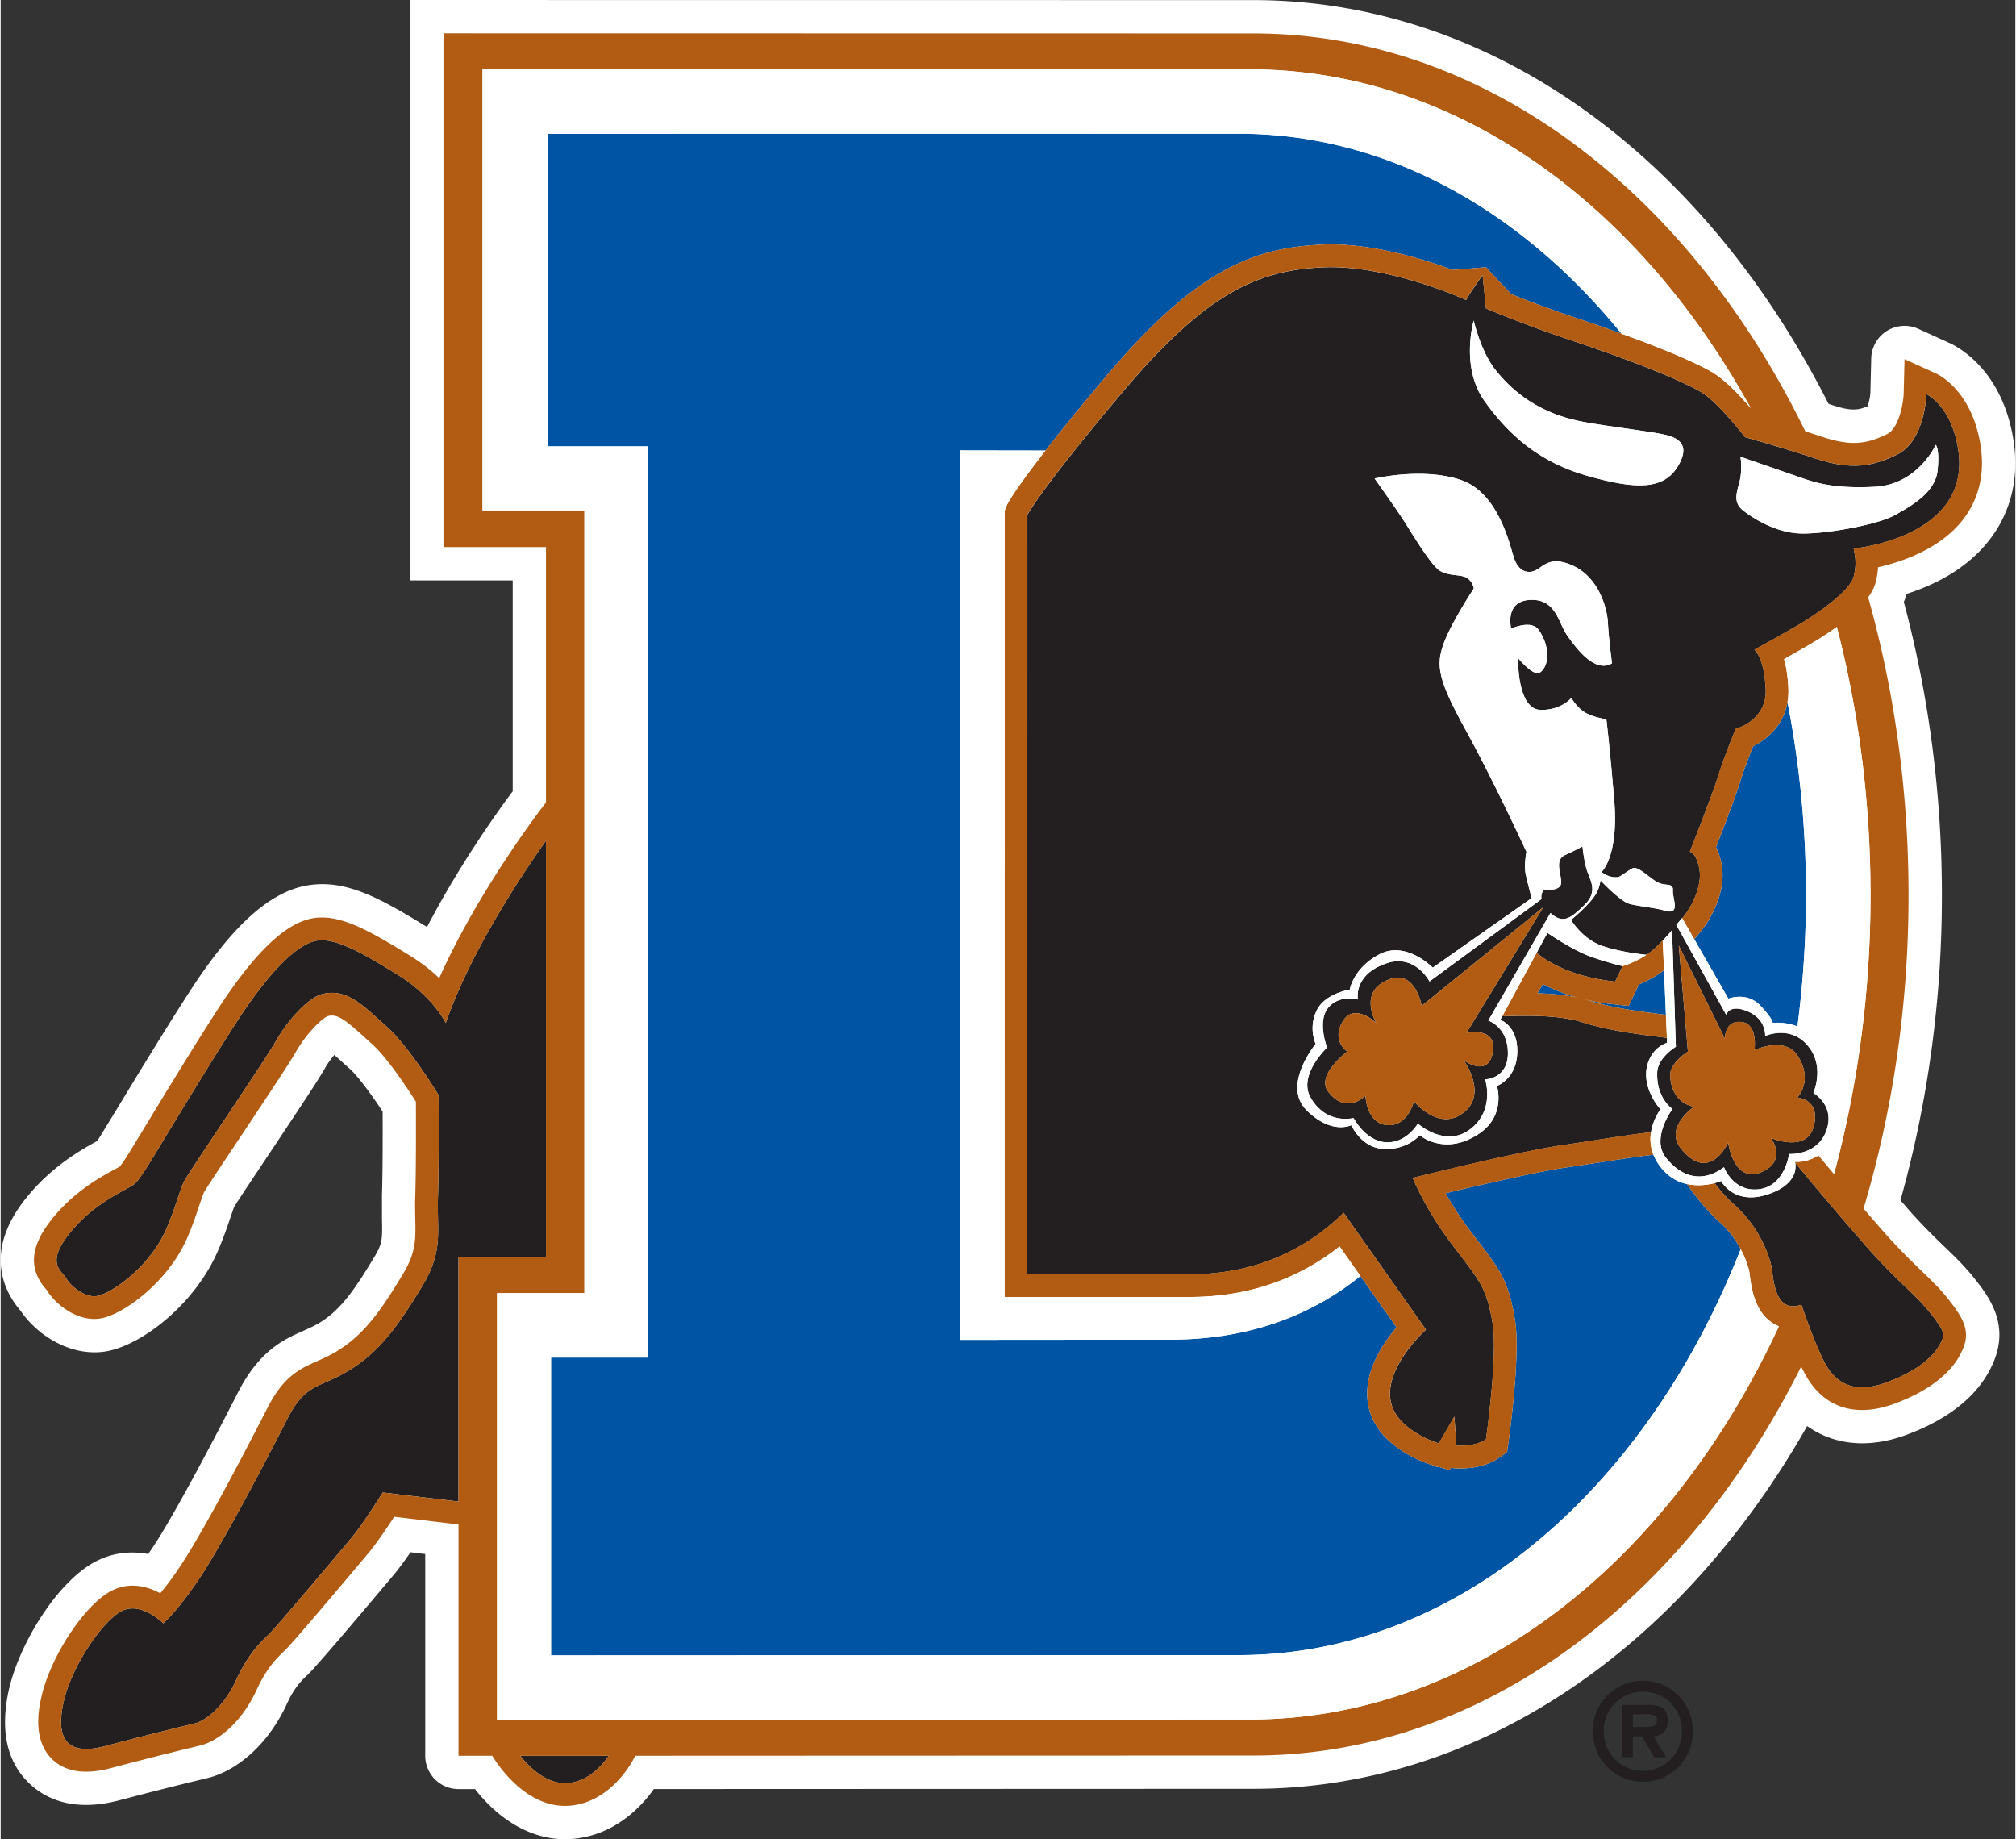
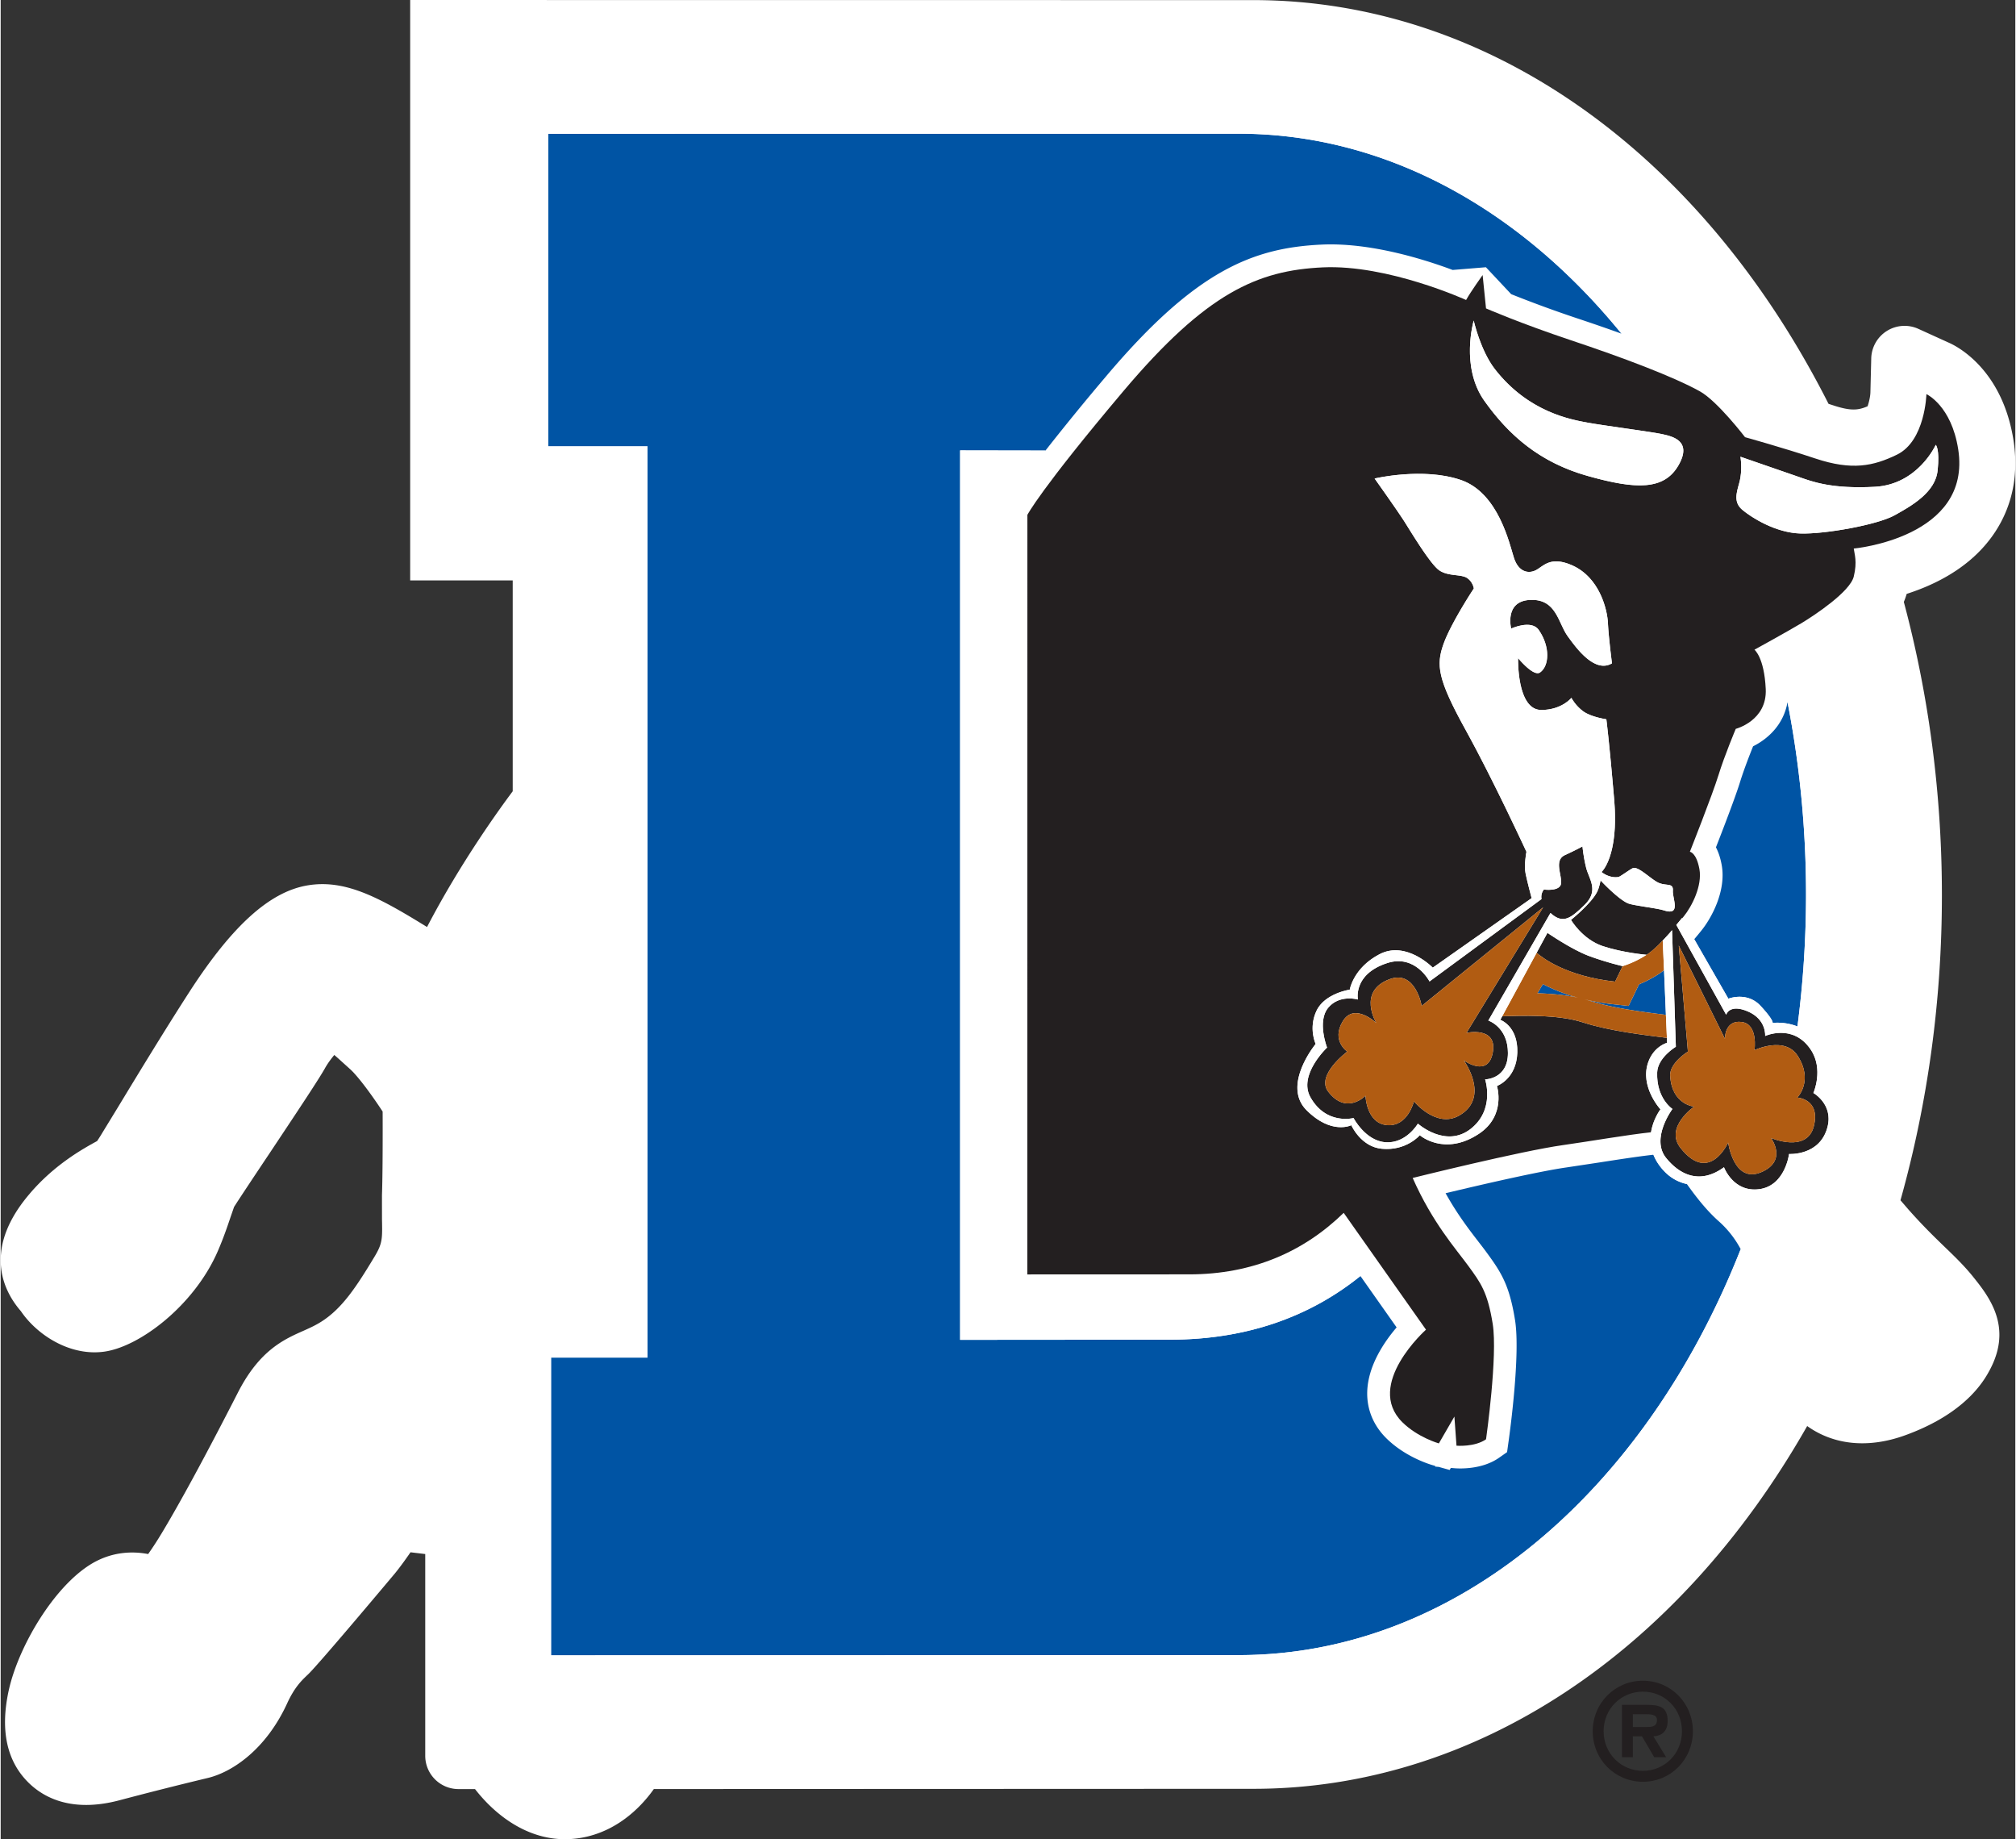
<svg xmlns="http://www.w3.org/2000/svg" height="302.011" viewBox="0 0 157.768 143.998" width="331.113">
  <rect x="0" y="0" width="157.768" height="143.998" fill="#333333" stroke="none" />
  <path clip-rule="evenodd" d="m152.222 97.611c-.802-.775-1.71-1.656-2.834-2.927l-.614-.71c2.143-7.648 3.244-15.67 3.244-23.881 0-7.874-1.012-15.593-2.982-22.969.095-.209.159-.418.225-.627 2.202-.707 4.707-1.955 6.453-4.19 1.358-1.737 2.055-3.801 2.055-6.042 0-.574-.046-1.163-.139-1.759-.855-5.512-4.327-7.339-5.015-7.65l-2.442-1.11a2.61 2.61 0 0 0 -3.688 2.311l-.066 2.688c-.009.288-.113.763-.221 1.064-.72.31-1.299.391-2.719-.082l-.338-.109c-10.026-19.806-26.785-31.61-45.05-31.61l-66.023-.007v45.442h8.03v16.509c-.872 1.162-4.043 5.5-6.709 10.627-3.739-2.307-6.424-3.777-9.411-3.25-2.939.517-5.868 3.17-9.214 8.353-1.917 2.968-4.189 6.712-5.545 8.949a7946.6 7946.6 0 0 0 -1.24 2.029c-.153.259-.304.493-.426.676-1.181.645-3.48 1.927-5.452 4.329-1.565 1.899-2.101 3.584-2.101 5.002 0 1.771.839 3.127 1.567 3.969l.016.019c1.27 1.872 3.851 3.542 6.527 3.17 2.795-.388 7.027-3.62 8.868-7.811.472-1.078.799-2.058 1.04-2.772 0 0 .207-.592.258-.746.33-.529 1.877-2.852 2.737-4.137 2.398-3.602 3.891-5.85 4.38-6.719.216-.388.485-.743.733-1.043.29.249.574.511.72.642l.512.462c.557.499 1.565 1.818 2.554 3.326.002.396.003.87.003 1.399 0 1.67-.009 3.806-.056 5.164l.002 1.896c.007.291.011.539.011.76 0 .92-.095 1.317-.618 2.18-1.393 2.308-2.507 4.021-4.161 5.062-.455.285-.843.461-1.292.662l-.079.036c-1.532.677-3.453 1.527-5.148 4.849-2.491 4.871-4.569 8.7-6.006 11.074a27.047 27.047 0 0 1 -1.018 1.562c-1.333-.254-2.665-.108-3.882.468-3.154 1.483-6.241 6.574-7.04 10.221-.686 3.146-.139 5.595 1.623 7.278 1.196 1.141 3.394 2.29 7.088 1.301a302.114 302.114 0 0 1 6.868-1.733c1.922-.455 4.569-2.23 6.229-5.849.576-1.257 1.137-1.786 1.546-2.179l.109-.104c.878-.843 6.705-7.797 6.765-7.866.34-.414.759-.98 1.239-1.675l1.153.138v15.793a2.606 2.606 0 0 0 2.607 2.609h1.291c1.72 2.212 4.378 4.135 7.557 3.906 2.878-.203 5.071-1.969 6.447-3.909l46.956-.018c17.225 0 33.199-10.541 43.362-28.403 2.076 1.483 4.774 1.778 7.688.718 3.965-1.441 5.747-3.503 6.541-4.981-.242.447-.253.455.038-.067.561-1.031.785-1.967.785-2.813 0-1.986-1.214-3.493-2.105-4.602-.682-.837-1.416-1.546-2.193-2.293z" fill="#fff" fill-rule="evenodd" />
  <path d="m128.604 132.444c1.688 0 3.058 1.327 3.058 3.101 0 1.764-1.371 3.1-3.058 3.1-1.692 0-3.076-1.337-3.076-3.1 0-1.774 1.384-3.101 3.076-3.101zm0 7.056c2.185 0 3.914-1.753 3.914-3.955 0-2.198-1.729-3.957-3.914-3.957-2.193 0-3.93 1.759-3.93 3.957 0 2.202 1.737 3.955 3.93 3.955zm.824-3.555c.724-.049 1.113-.455 1.113-1.216 0-1.086-.646-1.25-1.59-1.25h-1.988v4.098h.854v-1.631h.718l.954 1.631h.934zm-1.611-.735v-1.001h.945c.398 0 .944 0 .944.449 0 .452-.278.552-.735.552z" fill="#231f20" />
  <g clip-rule="evenodd" fill-rule="evenodd">
    <g fill="#231f20">
-       <path d="m44.389 139.604c1.556-.111 2.641-1.28 3.235-2.142l-6.947.001c.766.955 2.116 2.255 3.712 2.141zm-9.533-59.509s-.996-2.068-3.714-3.746c-2.716-1.677-4.894-2.966-6.406-2.699-1.512.265-3.693 2.395-6.289 6.41-2.597 4.02-5.86 9.499-6.735 10.9 0 0-.737 1.246-1.181 1.689-.443.444-2.997 1.309-5.042 3.796-2.044 2.492-.708 3.022-.355 3.645.356.624 1.465 1.516 2.371 1.388 1.076-.149 4.127-2.204 5.455-5.23.753-1.711 1.08-3.187 1.447-3.831.562-.986 6.359-9.507 7.162-10.929.798-1.424 2.451-3.388 3.665-3.672 1.902-.439 3.133.89 5.064 2.626 1.729 1.558 3.996 5.3 3.996 5.3s.041 5.326-.049 7.993.453 4.169-1.235 6.961c-1.686 2.792-3.176 4.992-5.576 6.503-2.401 1.51-3.514 1.017-4.954 3.83-1.438 2.818-4.114 7.973-6.159 11.35-2.044 3.379-3.586 4.716-3.586 4.716s-1.685-1.702-3.198-.99c-1.51.71-3.999 4.347-4.621 7.193-.623 2.843.268 4.21 3.29 3.405 3.021-.807 6.17-1.574 6.987-1.766.815-.195 2.275-1.273 3.252-3.405.977-2.137 2.054-3.095 2.601-3.619.547-.528 5.549-6.454 6.44-7.522.889-1.065 2.436-3.538 2.436-3.538l5.931.708v-19.115h6.85v-32.622c-1.914 2.694-5.917 8.699-7.847 14.271zm111.241 17.489a292.853 292.853 0 0 1 -5.565-6.545c.068.346.17 1.7-2.145 2.471-2.667.889-3.654-1.042-3.654-1.042s-.202.083-.521.165c.472.604.977 1.182 1.509 1.652 2.074 1.838 2.758 4.048 2.936 4.82.178.768.167 3.813 2.36 3.045 0 0 1.166 3.44 1.938 4.744.77 1.302 2.09 2.298 4.699 1.352 2.607-.95 3.764-2.168 4.177-2.939.416-.769.595-.873-.835-2.646-1.082-1.34-2.589-2.456-4.899-5.077z" />
      <path d="m129.023 83.156c.446-1.244 1.476-1.511 1.476-1.511l-.016-.388c-1.706-.215-4.483-.528-6.601-1.216-1.981-.642-4.911-.508-6.291-.475l-.153.281s1.39.483 1.331 2.556c-.06 2.076-1.594 2.621-1.594 2.621s.735 2.312-1.398 3.735c-2.712 1.807-4.644.121-4.644.121s-1.046 1.241-2.97 1.061c-1.65-.152-2.392-1.844-2.392-1.844s-1.552.78-3.507-1.176c-1.956-1.956.715-5.186.715-5.186s-.581-1.237.07-2.603c.651-1.363 2.6-1.648 2.6-1.648s.277-1.714 2.352-2.784c2.074-1.065 4.149 1.061 4.149 1.061l7.742-5.442s-.325-1.21-.469-1.905c-.143-.695.062-1.723.062-1.723s-2.575-5.58-4.766-9.55c-2.194-3.972-2.316-5.066-1.725-6.725.592-1.66 2.372-4.344 2.372-4.344s-.077-.536-.552-.832c-.475-.297-1.434-.104-2.144-.577-.711-.474-2.25-3.057-2.771-3.875-.519-.814-2.303-3.322-2.303-3.322s3.78-.896 6.744.112c2.964 1.007 3.818 5.03 4.17 6.112.354 1.082 1.119 1.266 1.73.944.582-.309 1.108-1.1 2.765-.398 2.197.934 2.813 3.472 2.862 4.559.049 1.088.315 3.142.315 3.142-1.331.783-2.748-1.117-3.486-2.154-.738-1.039-.874-2.903-2.918-2.813-2.044.089-1.49 2.245-1.49 2.245s1.58-.731 2.161.109c.898 1.292.839 2.806.099 3.327-.51.358-1.717-1.124-1.717-1.124s-.118 4.07 1.824 4.06c1.609-.008 2.349-.949 2.349-.949s.32.621.942 1.065c.621.444 1.796.613 1.796.613s.24 1.856.615 6.304c.374 4.449-.993 5.652-.993 5.652s.575.507 1.32.394c.157-.023 1.015-.688 1.186-.712.489-.064 1.421.952 2.015 1.186.594.235 1.111-.029 1.067.593-.045.622.681 2.002-.713 1.542-.536-.177-2.419-.375-2.818-.553-.8-.356-2.13-1.789-2.13-1.789s-.088.534-.268.89c-.464.931-2.047 2.199-2.047 2.199s.882 1.516 2.482 2.052c1.602.531 3.436.683 3.436.683.558-.363 1.236-1.063 1.833-1.737l.16-.192.297 9.128s-1.421.847-1.462 2.011c-.072 2.037 1.195 2.859 1.195 2.859s-1.728 2.316-.494 3.839c1.003 1.237 2.575 2.146 4.531.725 0 0 .732 1.989 2.766 1.717 2.032-.274 2.33-2.755 2.33-2.755s2.428.162 3.011-2.118c.456-1.784-1.106-2.658-1.106-2.658s.835-1.872-.226-3.424c-1.391-2.037-3.552-1.039-3.552-1.039s.116-1.287-1.345-1.917c-1.462-.634-1.708.253-1.708.253l-3.902-7.031.45-.543.009.018.124-.15c.626-.771 1.46-2.395 1.223-3.699-.239-1.304-.747-1.358-.747-1.358s1.768-4.464 2.242-6.005c.475-1.54 1.352-3.618 1.352-3.618s2.466-.634 2.347-3.122-.884-3.074-.884-3.074 2.688-1.479 3.695-2.086c1.003-.605 3.794-2.451 4.082-3.642.288-1.188.052-1.747 0-2.192 0 0 9.254-.84 8.18-7.766-.533-3.436-2.49-4.325-2.49-4.325s-.09 3.666-2.311 4.742c-1.837.889-3.503 1.261-6.401.294-2.489-.83-5.492-1.664-5.492-1.664s-2.167-2.833-3.542-3.593c-2.092-1.16-6.094-2.663-10.091-3.996-3.998-1.335-6.651-2.493-6.651-2.493s-.147-1.426-.266-2.611c0 0-.92 1.281-1.294 1.952 0 0-6.121-2.792-11.218-2.554-5.099.237-9.106 1.977-15.617 9.686-6.512 7.711-7.521 9.692-7.521 9.692l-.003 59.467 12.676-.005c4.97 0 8.984-1.779 12.096-4.816l6.446 9.146s-4.828 4.301-1.848 7.249c1.21 1.193 2.856 1.656 2.856 1.656l1.216-2.101.165 2.28s1.424.121 2.312-.502l.014-.095s.91-6.45.51-8.938c-.401-2.49-.941-3.213-1.902-4.531-.963-1.322-2.815-3.382-4.366-6.896 0 0 8.461-2.108 11.772-2.572 2.192-.31 5.013-.805 6.898-1.005.166-1.049.737-1.79.737-1.79s-1.643-1.779-.957-3.702zm6.004-1.83s-.04-1.483 1.312-1.311c1.309.163 1.002 2.203 1.002 2.203s2.373-1.13 3.38.441c1.267 1.972-.026 3.274-.026 3.274s1.828.104 1.294 2.238c-.533 2.135-3.356.923-3.356.923s1.348 1.799-.786 2.689c-2.135.886-2.568-2.333-2.568-2.333s-1.459 3.287-3.721.439c-1.292-1.627 1.056-3.248 1.056-3.248s-1.753-.148-1.876-2.419c-.054-1.003 1.389-1.89 1.389-1.89l-.715-8.303zm-10.739-44.06c-3.791-1.066-6.201-3.215-8.098-5.881-1.896-2.668-.835-6.286-.835-6.286s.523 2.339 1.652 3.795c2.62 3.38 5.978 3.962 7.281 4.199 1.306.237 4.869.697 5.768.888.788.167 2.46.492 1.333 2.45-1.125 1.953-3.307 1.902-7.101.835zm16.52.073c1.087.381 2.577.952 5.957.774 3.377-.177 4.772-3.284 4.772-3.284s.323.288.146 2.006c-.178 1.719-2.036 2.768-3.371 3.509-1.337.741-5.42 1.483-7.377 1.424-1.956-.058-3.825-1.252-4.536-1.846-.711-.592-.468-1.313-.247-2.125.279-1.023.09-2.037.09-2.037s3.477 1.2 4.566 1.579z" />
      <path d="m124.394 74.852c-1.371-.505-3.265-1.815-3.265-1.815l-.845 1.559c.38.339 2.261 1.84 6.143 2.258l.589-1.211c.001-.001-1.248-.283-2.622-.791z" />
      <path d="m116.498 79.903 4.867-8.421c.968.876 1.561.448 2.671-.635 1.159-1.131.339-2.024.12-2.914-.22-.891-.285-1.666-.285-1.666s-.491.277-1.378.682c-.887.404-.2 1.617-.303 2.242-.103.626-1.34.454-1.34.454s-.266.277-.19.747l-8.768 6.449s-1.112-2.153-3.307-1.441c-2.703.873-2.301 2.855-2.301 2.855s-1.435-.424-2.325.644c-.888 1.066-.09 3.118-.09 3.118s-2.281 2.146-1.304 3.888c1.237 2.201 3.378 1.63 3.378 1.63s.939 1.809 2.539 1.898c1.601.088 2.498-1.461 2.498-1.461s2.16 1.938 4.117.426c1.955-1.511 1.148-3.889 1.148-3.889s1.786-.014 1.786-2.06c.002-2.046-1.533-2.546-1.533-2.546zm.354 2.479c-.355 2.045-2.273.639-2.273.639s2.108 2.893-.356 4.314c-1.798 1.038-3.55-1.108-3.55-1.108s-.473 1.996-2.1 1.863c-1.627-.13-1.695-2.302-1.695-2.302s-1.483 1.547-2.915-.315c-.999-1.298 1.489-3.14 1.489-3.14s-1.271-.85-.356-2.369c.911-1.519 2.632.131 2.632.131s-1.507-2.469 1.023-3.426c2.046-.774 2.528 2.086 2.528 2.086l9.513-7.717-6 9.824c0 .001 2.416-.525 2.06 1.52z" />
    </g>
    <path d="m129.428 90.409c-1.201.13-2.925.401-4.21.6l-2.628.397c-2.169.311-6.728 1.365-9.438 2.015.914 1.645 1.849 2.858 2.583 3.809.23.297.447.577.667.88 1.103 1.513 1.75 2.504 2.189 5.252.429 2.678-.407 8.785-.504 9.471l-.014.095-.106.764-.634.444c-1.349.943-3.138.845-3.481.817l-.289-.025-.092.159-.859-.239-.274-.023-.003-.056-.194-.055c-.214-.061-2.133-.631-3.625-2.104-1.016-1.004-1.536-2.262-1.501-3.635.054-2.037 1.32-3.899 2.302-5.049l-2.835-4.023c-3.918 3.163-8.878 4.984-14.915 4.984l-16.432.013v-69.636l6.683.011a196.408 196.408 0 0 1 4.744-5.809c7.007-8.296 11.5-10.065 16.892-10.316 3.776-.174 7.957 1.129 10.251 1.986l2.605-.213 1.978 2.107a93.971 93.971 0 0 0 5.24 1.917c1.054.351 2.218.75 3.4 1.177-7.906-9.715-18.428-15.657-29.982-15.657l-54.069.005v24.475h7.778v71.344h-7.555v23.312l53.857-.02c17.054 0 31.86-12.89 39.304-31.781a7.82 7.82 0 0 0 -1.721-2.189c-.942-.835-1.774-1.899-2.492-2.91a3.394 3.394 0 0 1 -1.692-.921 4.06 4.06 0 0 1 -.928-1.373z" fill="#0054a4" />
    <path d="m137.824 78.758c1.067 1.157.935 1.332.935 1.332s.939-.128 1.947.274a79.9 79.9 0 0 0 .673-10.277c0-5.219-.506-10.284-1.451-15.114-.313 1.809-1.59 2.908-2.696 3.456-.285.712-.729 1.854-1.012 2.769-.35 1.145-1.339 3.716-1.896 5.141.187.363.347.813.449 1.381.374 2.051-.824 4.195-1.591 5.138-.175.219-.364.447-.558.676l2.672 4.657c.001 0 1.461-.586 2.528.567zm-9.522-1.692-.273.562-.546 1.127-1.245-.135a17.286 17.286 0 0 1 -2.212-.381c.135.036.273.068.405.112 1.809.586 4.274.894 5.908 1.096 0 0 .028.001.066.008l-.146-3.497a4.854 4.854 0 0 1 -.391.284 9.704 9.704 0 0 1 -1.566.824zm-7.958.7c1.028.033 2.133.121 3.162.341a13.374 13.374 0 0 1 -2.732-1.061z" fill="#0054a4" />
    <g fill="#b15c12">
-       <path d="m150.41 99.488c-.837-.81-1.789-1.729-2.979-3.08a285.2 285.2 0 0 1 -1.548-1.782c2.273-7.605 3.524-15.881 3.524-24.534 0-8.194-1.118-16.053-3.163-23.325.289-.402.5-.81.599-1.212.105-.433.155-.808.175-1.142 1.888-.428 4.856-1.431 6.639-3.713 1.252-1.602 1.735-3.605 1.394-5.795-.662-4.264-3.22-5.54-3.511-5.672l-2.447-1.113-.066 2.689c-.026.807-.392 2.741-1.308 3.183-1.542.747-2.747.982-5.066.211a83.246 83.246 0 0 0 -1.331-.431c-9.132-18.723-25.098-31.154-43.233-31.154l-62.344-.01h-1.068v40.223h8.026v20l-.35.457c-.228.302-5.032 6.607-8.008 13.293a13.727 13.727 0 0 0 -2.269-1.747c-3.263-2.014-5.557-3.307-7.646-2.938-2.149.378-4.594 2.734-7.477 7.198-1.87 2.896-4.06 6.499-5.507 8.886l-1.242 2.037c-.312.525-.692 1.09-.874 1.313-.104.062-.29.162-.449.249-1.071.585-3.068 1.673-4.766 3.739-1.801 2.194-1.984 3.978-.575 5.608.033.039.078.09.093.111-.001-.002-.019-.024-.042-.066.607 1.064 2.348 2.519 4.16 2.266 1.771-.246 5.315-2.812 6.838-6.274.423-.967.716-1.846.953-2.551.143-.426.319-.955.409-1.114.219-.383 1.638-2.512 2.889-4.388 2.227-3.341 3.833-5.763 4.277-6.552.788-1.399 2.07-2.664 2.523-2.81.728-.166 1.259.207 2.962 1.759l.503.456c1.113.999 2.66 3.294 3.412 4.489.007 1.377.018 5.291-.051 7.424-.023.65-.009 1.235.002 1.752.036 1.641.059 2.629-.981 4.348-1.528 2.533-2.87 4.576-5.001 5.917-.641.406-1.177.64-1.694.871-1.345.596-2.621 1.162-3.896 3.658-2.509 4.905-4.616 8.793-6.098 11.238-.918 1.517-1.722 2.588-2.3 3.28-.976-.522-2.316-.905-3.716-.243-2.117.996-4.892 5.164-5.606 8.422-.178.817-.721 3.305.877 4.833 1.033.987 2.586 1.21 4.611.67 2.997-.8 6.091-1.552 6.939-1.756 1.264-.295 3.191-1.629 4.46-4.396.782-1.707 1.618-2.507 2.118-2.983l.096-.092c.724-.689 6.521-7.594 6.577-7.662.597-.72 1.41-1.927 1.966-2.779l5.034.601v18.11h2.644c.384.641 2.651 4.154 6.021 3.913 2.675-.19 4.465-2.461 5.174-3.915 17.934-.008 48.411-.017 48.411-.017 17.921 0 33.723-12.132 42.898-30.458.146.303.288.584.423.81 1.444 2.443 3.872 3.195 6.837 2.118 3.362-1.224 4.662-2.884 5.136-3.766l.054-.097c.934-1.709.359-2.733-1.073-4.51-.572-.708-1.219-1.332-1.969-2.055zm-113.49-1.042h-1.067v19.116l-5.931-.708s-1.547 2.473-2.436 3.538c-.891 1.069-5.893 6.994-6.44 7.522-.547.524-1.624 1.482-2.601 3.619-.978 2.132-2.438 3.21-3.252 3.405-.818.192-3.966.959-6.987 1.766-3.023.806-3.913-.562-3.29-3.405.621-2.846 3.111-6.484 4.621-7.193 1.513-.712 3.198.99 3.198.99s1.542-1.337 3.586-4.716c2.045-3.377 4.721-8.531 6.159-11.35 1.44-2.813 2.553-2.32 4.954-3.83 2.4-1.511 3.891-3.711 5.576-6.503 1.688-2.792 1.145-4.294 1.235-6.961s.049-7.993.049-7.993-2.267-3.742-3.996-5.3c-1.931-1.736-3.162-3.065-5.064-2.626-1.214.284-2.866 2.248-3.665 3.672-.803 1.422-6.6 9.943-7.162 10.929-.368.644-.694 2.119-1.447 3.831-1.328 3.025-4.378 5.08-5.455 5.23-.906.128-2.015-.764-2.371-1.388-.354-.622-1.689-1.153.355-3.645 2.045-2.488 4.599-3.352 5.042-3.796.444-.443 1.181-1.689 1.181-1.689.876-1.401 4.139-6.881 6.735-10.9 2.596-4.015 4.777-6.145 6.289-6.41 1.512-.267 3.69 1.022 6.406 2.699 2.718 1.678 3.714 3.746 3.714 3.746 1.93-5.571 5.932-11.577 7.846-14.271v32.621zm7.469 41.158c-1.595.114-2.946-1.186-3.712-2.141l6.947-.001c-.594.862-1.679 2.031-3.235 2.142zm107.441-34.299c-.413.771-1.57 1.99-4.177 2.939-2.608.947-3.929-.049-4.699-1.352-.771-1.304-1.938-4.744-1.938-4.744-2.193.769-2.182-2.276-2.36-3.045-.178-.771-.862-2.981-2.936-4.82-.532-.47-1.038-1.048-1.509-1.652-.506.131-1.315.255-2.164.07.718 1.011 1.55 2.075 2.492 2.91a7.82 7.82 0 0 1 1.721 2.189 7.26 7.26 0 0 1 .664 1.701c.009.047.033.209.047.326.134 1.013.384 2.895 1.843 3.792.126.079.274.15.439.217-8.555 18.467-23.916 30.789-41.441 30.789l-58.94.022v-33.404h6.841v-61.285h-7.98v-34.534l60.067.005c16.112 0 30.396 10.461 39.248 26.526-.854-.996-2.085-2.304-3.13-2.882-1.708-.946-4.386-2.01-6.991-2.949a141.057 141.057 0 0 0 -3.4-1.177 94.582 94.582 0 0 1 -5.24-1.917l-1.978-2.107-2.605.213c-2.294-.857-6.475-2.16-10.251-1.986-5.392.251-9.884 2.019-16.892 10.316a196.408 196.408 0 0 0 -4.744 5.809c-2.11 2.708-2.956 4.041-3.097 4.439l-.101.287v.302l-.004 59.469v1.776h1.78l12.676-.001c4.507 0 8.458-1.332 11.779-3.955l1.631 2.311 2.835 4.023c-.982 1.15-2.248 3.012-2.302 5.049-.035 1.373.485 2.631 1.501 3.635 1.492 1.473 3.411 2.043 3.625 2.104l.194.055.003.056.274.023.859.239.092-.159.289.025c.344.028 2.132.125 3.481-.817l.634-.444.106-.764.014-.095c.097-.686.933-6.792.504-9.471-.44-2.748-1.087-3.739-2.189-5.252-.22-.303-.437-.583-.667-.88-.734-.951-1.669-2.164-2.583-3.809 2.71-.649 7.268-1.704 9.438-2.015l2.628-.397c1.285-.199 3.009-.47 4.21-.6a3.335 3.335 0 0 1 -.188-1.767c-1.886.2-4.706.695-6.898 1.005-3.311.464-11.772 2.572-11.772 2.572 1.55 3.513 3.403 5.574 4.366 6.896.961 1.318 1.502 2.041 1.902 4.531.4 2.488-.51 8.938-.51 8.938l-.014.095c-.887.623-2.312.502-2.312.502l-.165-2.28-1.216 2.101s-1.647-.462-2.856-1.656c-2.98-2.948 1.848-7.249 1.848-7.249l-6.446-9.146c-3.111 3.037-7.126 4.816-12.096 4.816l-12.676.005.003-59.467s1.009-1.98 7.521-9.692c6.511-7.708 10.519-9.449 15.617-9.686 5.097-.238 11.218 2.554 11.218 2.554.374-.67 1.294-1.952 1.294-1.952.119 1.186.266 2.611.266 2.611s2.653 1.158 6.651 2.493c3.998 1.333 7.999 2.836 10.091 3.996 1.376.76 3.542 3.593 3.542 3.593s3.003.834 5.492 1.664c2.898.967 4.564.595 6.401-.294 2.221-1.077 2.311-4.742 2.311-4.742s1.957.889 2.49 4.325c1.075 6.926-8.18 7.766-8.18 7.766.052.446.288 1.004 0 2.192-.288 1.19-3.079 3.036-4.082 3.642-1.007.607-3.695 2.086-3.695 2.086s.765.586.884 3.074-2.347 3.122-2.347 3.122-.876 2.078-1.352 3.618c-.475 1.541-2.242 6.005-2.242 6.005s.507.054.747 1.358c.236 1.304-.598 2.928-1.223 3.699l-.124.15.946 1.646c.193-.229.383-.457.558-.676.767-.943 1.965-3.087 1.591-5.138a4.864 4.864 0 0 0 -.449-1.381c.558-1.425 1.546-3.996 1.896-5.141.284-.916.727-2.057 1.012-2.769 1.105-.548 2.382-1.647 2.696-3.456a5.08 5.08 0 0 0 .067-1.122c-.043-.917-.169-1.655-.335-2.246.813-.455 1.762-.99 2.287-1.307.596-.356 1.232-.77 1.844-1.214 1.707 6.589 2.637 13.657 2.637 21.006 0 7.66-1.01 15.004-2.855 21.822-.401-.476-.807-.961-1.217-1.455-.926.606-1.844.501-1.844.501l.019.08a292.853 292.853 0 0 0 5.565 6.545c2.31 2.622 3.817 3.738 4.898 5.076 1.432 1.774 1.253 1.879.837 2.647z" />
      <path d="m130.338 79.447c-1.634-.202-4.099-.51-5.908-1.096-.131-.043-.27-.076-.405-.112.666.159 1.397.295 2.212.381l1.245.135.546-1.127.273-.562a9.592 9.592 0 0 0 1.565-.825c.129-.082.259-.179.391-.284l-.102-2.322c-.435.455-.88.867-1.265 1.119a7.548 7.548 0 0 1 -1.874.887l-.589 1.211c-3.881-.419-5.762-1.92-6.143-2.258l-2.694 4.971c1.38-.032 4.31-.167 6.291.475 2.118.688 4.895 1.001 6.601 1.216l-.078-1.802a1.238 1.238 0 0 0 -.066-.007zm-9.994-1.681.429-.719a13.48 13.48 0 0 0 2.732 1.061c-1.028-.222-2.133-.31-3.161-.342zm11.784 4.568s-1.443.887-1.389 1.89c.123 2.271 1.876 2.419 1.876 2.419s-2.348 1.621-1.056 3.248c2.262 2.847 3.721-.439 3.721-.439s.433 3.219 2.568 2.333c2.133-.89.786-2.689.786-2.689s2.823 1.212 3.356-.923c.533-2.134-1.294-2.238-1.294-2.238s1.293-1.302.026-3.274c-1.007-1.572-3.38-.441-3.38-.441s.307-2.04-1.002-2.203c-1.352-.172-1.312 1.311-1.312 1.311l-3.614-7.295z" />
      <path d="m114.792 80.863 6-9.824-9.513 7.717s-.482-2.86-2.528-2.086c-2.53.956-1.023 3.426-1.023 3.426s-1.721-1.649-2.632-.131c-.914 1.52.356 2.369.356 2.369s-2.488 1.841-1.489 3.14c1.431 1.862 2.915.315 2.915.315s.068 2.172 1.695 2.302c1.626.133 2.1-1.863 2.1-1.863s1.752 2.146 3.55 1.108c2.464-1.421.356-4.314.356-4.314s1.917 1.406 2.273-.639c.356-2.046-2.06-1.52-2.06-1.52z" />
    </g>
    <path d="m75.135 104.9 16.433-.013c6.038 0 10.998-1.822 14.915-4.984l-1.631-2.311c-3.321 2.623-7.272 3.955-11.779 3.955l-12.676.001h-1.78v-1.776l.004-59.469v-.302l.101-.287c.141-.398.986-1.731 3.097-4.439l-6.683-.011v69.636z" fill="#fff" />
    <path d="m96.957 129.583-53.857.02v-23.312h7.555v-71.344h-7.778v-24.474l54.069-.005c11.554 0 22.076 5.941 29.982 15.657 2.604.939 5.283 2.003 6.991 2.949 1.044.578 2.276 1.886 3.13 2.882-8.852-16.066-23.136-26.527-39.248-26.527l-60.068-.005v34.534h7.98v61.286h-6.841v33.404l58.94-.022c17.526 0 32.886-12.321 41.441-30.789a2.944 2.944 0 0 1 -.439-.217c-1.459-.896-1.709-2.778-1.843-3.792a6.994 6.994 0 0 0 -.047-.326 7.26 7.26 0 0 0 -.664-1.701c-7.442 18.892-22.248 31.782-39.303 31.782z" fill="#fff" />
    <path d="m136.151 37.797c-.221.811-.464 1.533.247 2.125.711.594 2.58 1.788 4.536 1.846 1.957.06 6.04-.683 7.377-1.424 1.335-.741 3.193-1.79 3.371-3.509.178-1.718-.146-2.006-.146-2.006s-1.395 3.107-4.772 3.284c-3.38.178-4.869-.393-5.957-.774-1.089-.379-4.567-1.579-4.567-1.579s.19 1.014-.089 2.037zm-4.762-1.367c1.127-1.958-.545-2.283-1.333-2.45-.898-.19-4.462-.65-5.768-.888-1.303-.237-4.661-.819-7.281-4.199-1.129-1.456-1.652-3.795-1.652-3.795s-1.061 3.618.835 6.286c1.896 2.666 4.307 4.815 8.098 5.881 3.794 1.068 5.976 1.119 7.101-.835zm-.44 33.301c.044-.622-.473-.357-1.067-.593-.593-.234-1.525-1.25-2.015-1.186-.171.024-1.029.689-1.186.712-.745.113-1.32-.394-1.32-.394s1.368-1.203.993-5.652c-.375-4.448-.615-6.304-.615-6.304s-1.175-.169-1.796-.613c-.622-.444-.942-1.065-.942-1.065s-.74.94-2.349.949c-1.942.01-1.824-4.06-1.824-4.06s1.207 1.482 1.717 1.124c.741-.521.799-2.036-.099-3.327-.581-.84-2.161-.109-2.161-.109s-.554-2.156 1.49-2.245c2.044-.09 2.18 1.774 2.918 2.813.738 1.037 2.155 2.937 3.486 2.154 0 0-.266-2.054-.315-3.142-.049-1.086-.665-3.625-2.862-4.559-1.657-.702-2.183.089-2.765.398-.611.322-1.376.138-1.73-.944-.352-1.082-1.207-5.104-4.17-6.112-2.963-1.007-6.744-.112-6.744-.112s1.785 2.508 2.303 3.322c.521.817 2.059 3.4 2.771 3.875.71.473 1.669.28 2.144.577.475.296.552.832.552.832s-1.779 2.685-2.372 4.344c-.592 1.659-.47 2.753 1.725 6.725 2.191 3.97 4.766 9.55 4.766 9.55s-.204 1.027-.062 1.723c.144.695.469 1.905.469 1.905l-7.742 5.442s-2.076-2.127-4.149-1.061c-2.074 1.069-2.352 2.784-2.352 2.784s-1.949.286-2.6 1.648c-.651 1.365-.07 2.603-.07 2.603s-2.671 3.23-.715 5.186c1.955 1.956 3.507 1.176 3.507 1.176s.742 1.692 2.392 1.844c1.924.18 2.97-1.061 2.97-1.061s1.932 1.686 4.644-.121c2.133-1.423 1.398-3.735 1.398-3.735s1.534-.545 1.594-2.621c.06-2.073-1.331-2.556-1.331-2.556l.153-.281 2.694-4.971.845-1.559s1.894 1.31 3.265 1.815c1.374.509 2.622.79 2.622.79s.921-.261 1.874-.887c0 0-1.834-.152-3.436-.683-1.6-.536-2.482-2.052-2.482-2.052s1.583-1.269 2.047-2.199c.18-.356.268-.89.268-.89s1.33 1.433 2.13 1.789c.399.178 2.282.376 2.818.553 1.396.463.671-.916.716-1.539zm-6.912 1.116c-1.11 1.082-1.703 1.511-2.671.635l-4.867 8.421s1.535.5 1.535 2.546-1.786 2.06-1.786 2.06.807 2.378-1.148 3.889c-1.958 1.512-4.117-.426-4.117-.426s-.897 1.549-2.498 1.461c-1.599-.089-2.539-1.898-2.539-1.898s-2.141.57-3.378-1.63c-.978-1.742 1.304-3.888 1.304-3.888s-.798-2.052.09-3.118c.891-1.067 2.325-.644 2.325-.644s-.401-1.982 2.301-2.855c2.194-.712 3.307 1.441 3.307 1.441l8.768-6.449c-.076-.47.19-.747.19-.747s1.237.171 1.34-.454-.585-1.838.303-2.242c.887-.404 1.378-.682 1.378-.682s.065.775.285 1.666c.217.889 1.037 1.783-.122 2.914zm19.754-21.763c-.612.444-1.248.858-1.844 1.214-.525.317-1.474.851-2.287 1.307.166.591.292 1.33.335 2.246.019.4-.006.775-.067 1.122a78.753 78.753 0 0 1 1.451 15.114 79.9 79.9 0 0 1 -.673 10.277c-1.008-.402-1.947-.274-1.947-.274s.132-.175-.935-1.332c-1.067-1.153-2.527-.567-2.527-.567l-2.672-4.657-.946-1.646-.009-.018-.45.543 3.902 7.031s.245-.887 1.708-.253c1.461.63 1.345 1.917 1.345 1.917s2.162-.998 3.552 1.039c1.061 1.553.226 3.424.226 3.424s1.563.875 1.106 2.658c-.583 2.28-3.011 2.118-3.011 2.118s-.298 2.481-2.33 2.755c-2.033.273-2.766-1.717-2.766-1.717-1.956 1.42-3.528.512-4.531-.725-1.234-1.523.494-3.839.494-3.839s-1.267-.823-1.195-2.859c.042-1.164 1.462-2.011 1.462-2.011l-.297-9.128-.16.192a21.89 21.89 0 0 1 -.568.619l.102 2.322.146 3.497.078 1.802.016.388s-1.03.267-1.476 1.511c-.686 1.923.954 3.696.954 3.696s-.571.741-.737 1.79a3.336 3.336 0 0 0 .188 1.767c.179.452.472.916.928 1.373a3.406 3.406 0 0 0 1.692.921c.849.186 1.657.062 2.164-.07.32-.083.521-.165.521-.165s.988 1.93 3.654 1.042c2.315-.771 2.212-2.124 2.145-2.471l-.019-.08s.918.105 1.844-.501c.41.494.816.979 1.217 1.455 1.845-6.818 2.855-14.162 2.855-21.822 0-7.348-.931-14.415-2.638-21.005z" fill="#fff" />
  </g>
</svg>